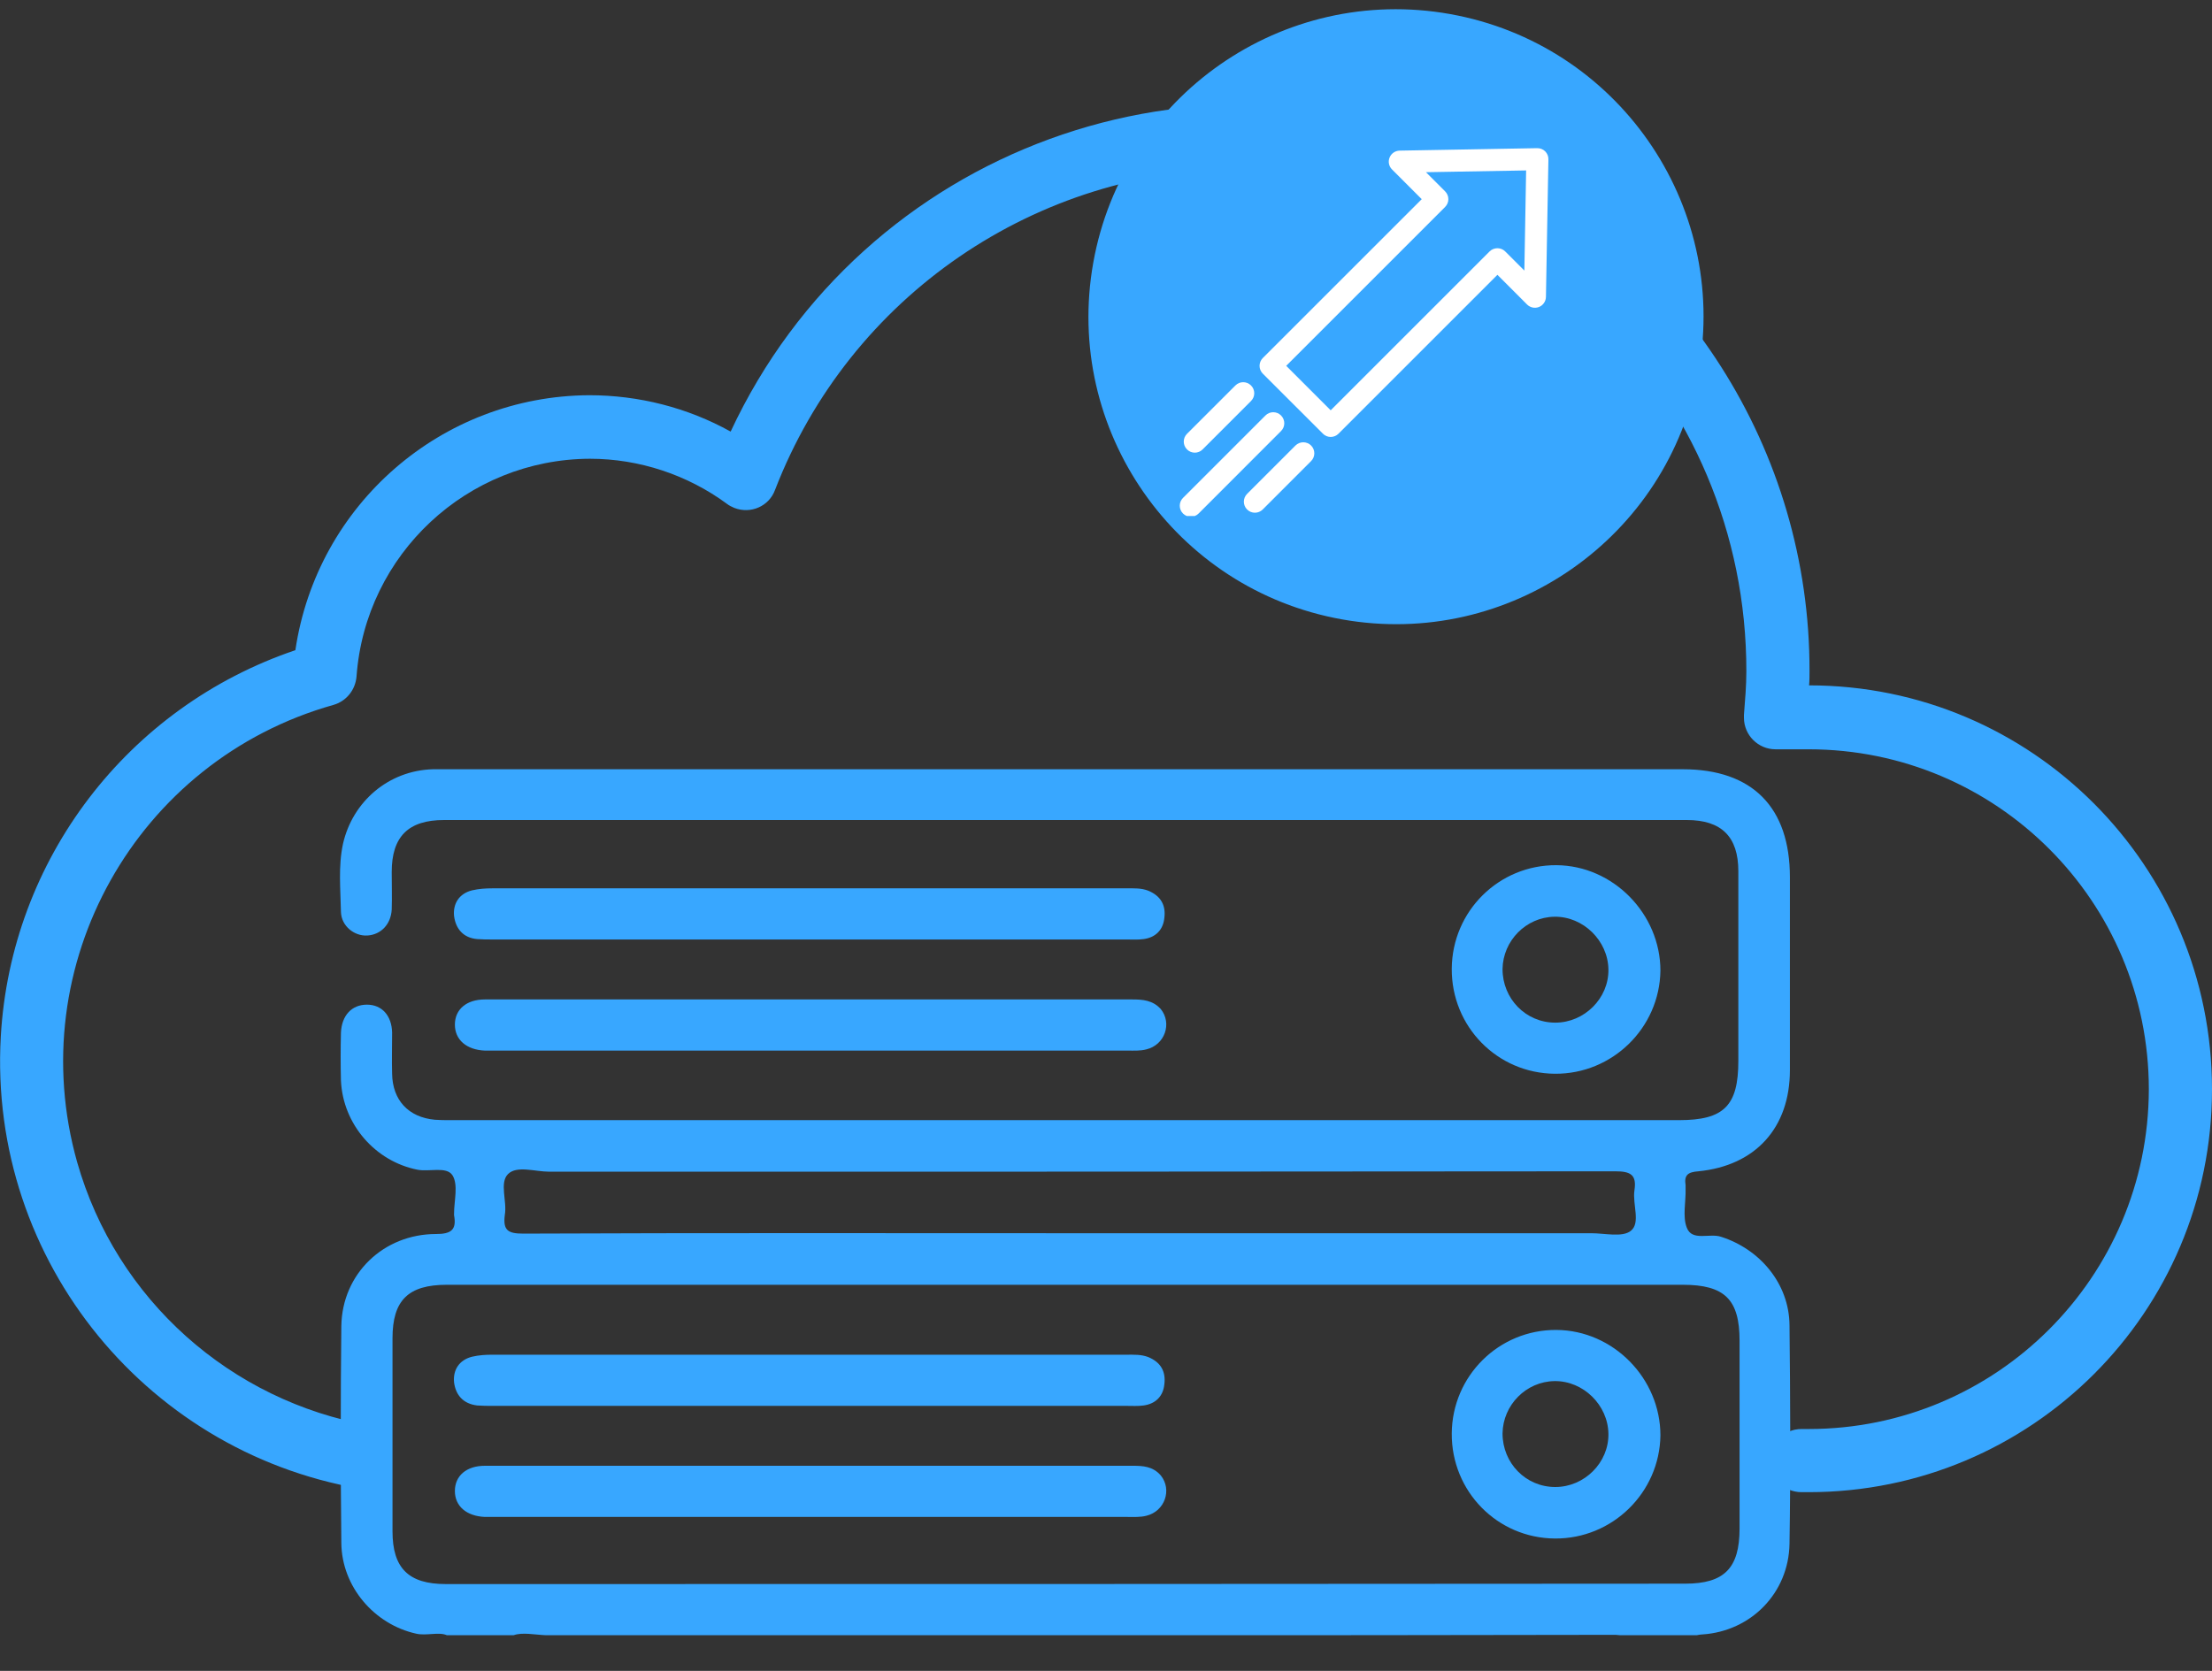
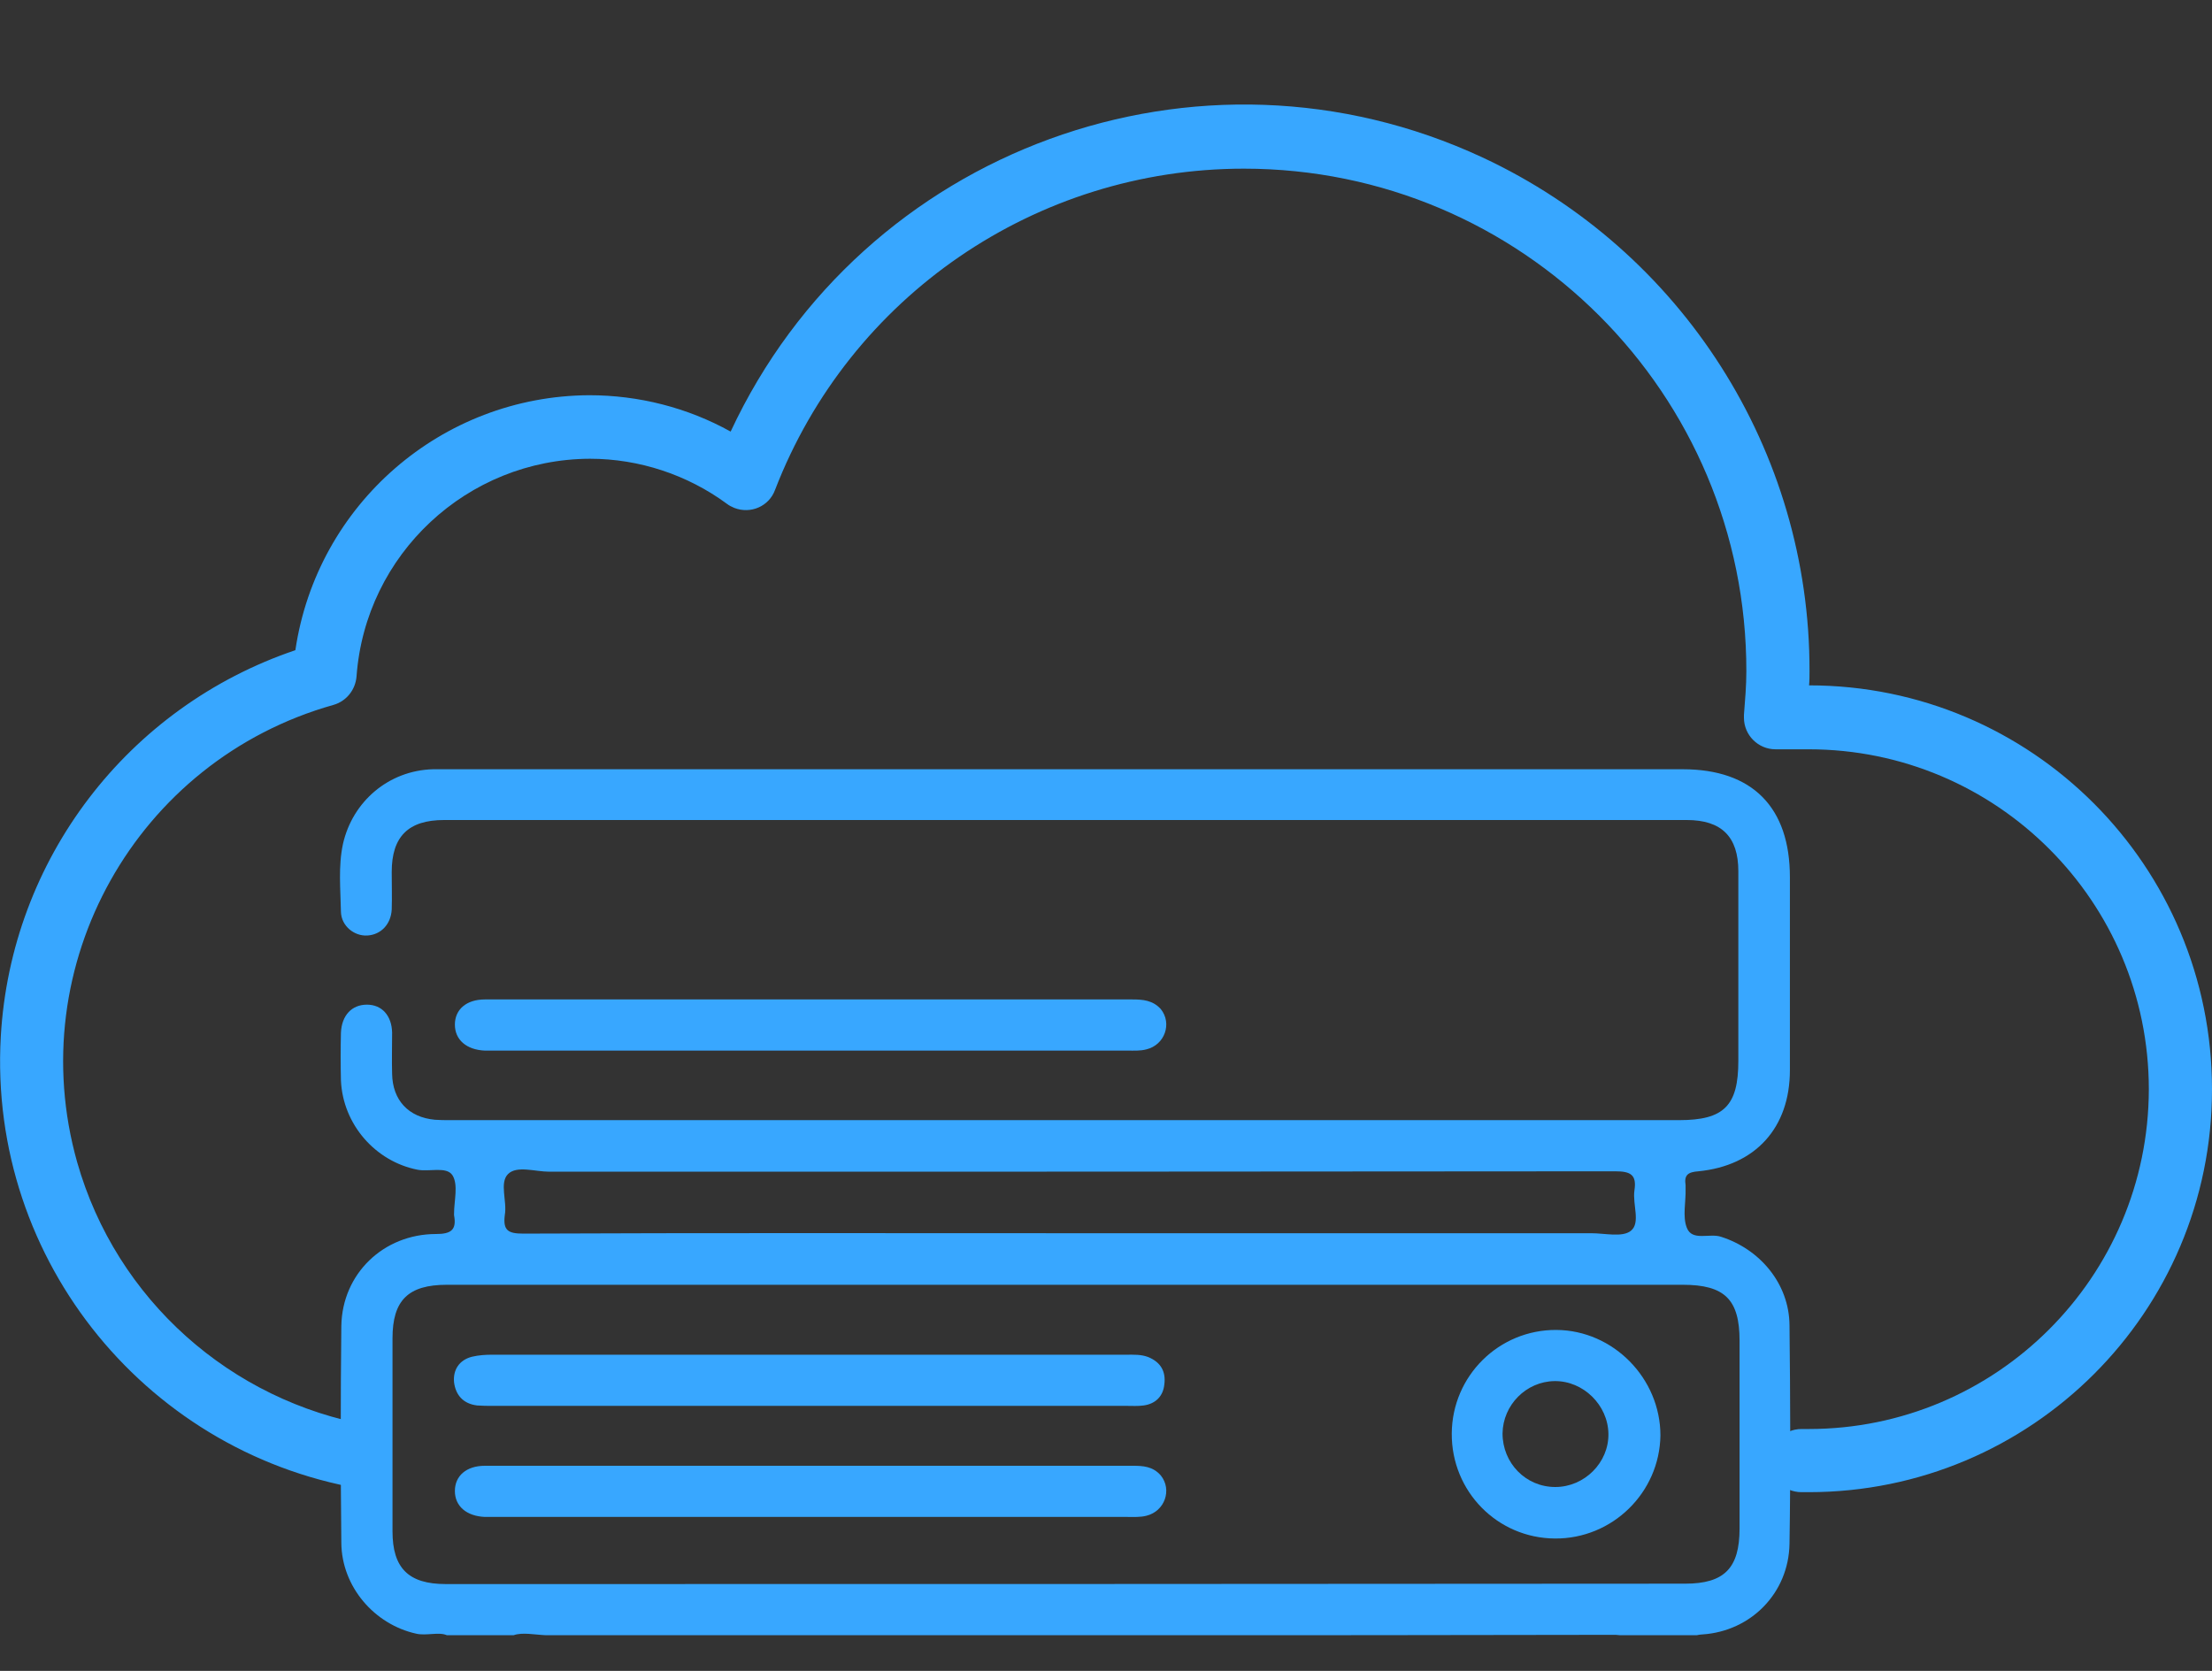
<svg xmlns="http://www.w3.org/2000/svg" width="45" height="34" viewBox="0 0 45 34" fill="none">
  <rect x="0" y="0" width="45" height="34" fill="#333333" stroke="none" />
  <g clip-path="url(#clip0_1_2)" fill="#38A7FF">
    <path d="M36.803 13.946C36.812 13.848 36.812 13.75 36.812 13.653C36.82 9.172 34.218 5.098 30.16 3.204C24.395 0.52 17.548 3.025 14.864 8.782C13.986 8.294 12.994 8.042 11.986 8.042C8.985 8.058 6.448 10.262 6.009 13.23C2.594 14.385 0.22 17.491 0.016 21.093C-0.244 25.688 3.057 29.656 7.522 30.323V29.005C4.7 28.509 2.366 26.452 1.569 23.646C0.439 19.638 2.773 15.474 6.782 14.344C7.042 14.271 7.229 14.043 7.253 13.767C7.432 11.278 9.506 9.343 12.002 9.335C13.002 9.335 13.986 9.66 14.791 10.254C14.832 10.286 14.881 10.311 14.938 10.335C15.271 10.465 15.645 10.303 15.767 9.969C17.288 6.025 21.077 3.432 25.305 3.432C30.957 3.432 35.535 8.01 35.527 13.661C35.527 13.954 35.502 14.238 35.478 14.547C35.478 14.564 35.478 14.58 35.478 14.604C35.478 14.962 35.771 15.247 36.12 15.247H36.795C40.617 15.247 43.715 18.345 43.715 22.167C43.707 25.988 40.609 29.078 36.795 29.078H36.649C36.291 29.078 36.007 29.363 36.007 29.721C36.007 30.079 36.291 30.363 36.649 30.363H36.795C41.325 30.363 45 26.696 45 22.167C45 17.621 41.333 13.946 36.803 13.946Z" fill="#38A7FF" />
    <path d="M9.709 28.599C9.815 28.607 9.92 28.607 10.018 28.607C12.173 28.607 14.328 28.607 16.483 28.607C18.629 28.607 20.768 28.607 22.915 28.607C23.029 28.607 23.151 28.615 23.264 28.599C23.508 28.566 23.663 28.412 23.687 28.168C23.72 27.907 23.614 27.72 23.362 27.615C23.216 27.558 23.069 27.566 22.915 27.566C18.613 27.566 14.312 27.566 10.018 27.566C9.88 27.566 9.742 27.574 9.603 27.607C9.343 27.672 9.213 27.875 9.237 28.127C9.27 28.387 9.424 28.566 9.709 28.599Z" fill="#38A7FF" />
    <path d="M23.037 29.826C20.849 29.826 18.654 29.826 16.466 29.826C14.263 29.826 12.059 29.826 9.864 29.826C9.49 29.826 9.254 30.03 9.254 30.339C9.254 30.648 9.49 30.851 9.864 30.867C9.92 30.867 9.977 30.867 10.034 30.867C14.336 30.867 18.637 30.867 22.939 30.867C23.069 30.867 23.199 30.875 23.321 30.843C23.695 30.753 23.85 30.314 23.614 30.022C23.451 29.835 23.248 29.826 23.037 29.826Z" fill="#38A7FF" />
-     <path d="M9.709 19.109C9.815 19.117 9.92 19.117 10.018 19.117C12.173 19.117 14.328 19.117 16.483 19.117C18.629 19.117 20.768 19.117 22.915 19.117C23.029 19.117 23.151 19.125 23.264 19.109C23.508 19.077 23.663 18.922 23.687 18.678C23.72 18.418 23.614 18.231 23.362 18.125C23.216 18.068 23.069 18.076 22.915 18.076C18.613 18.076 14.312 18.076 10.018 18.076C9.88 18.076 9.742 18.085 9.603 18.117C9.343 18.182 9.213 18.385 9.237 18.637C9.27 18.898 9.424 19.085 9.709 19.109Z" fill="#38A7FF" />
    <path d="M23.037 20.337C20.849 20.337 18.654 20.337 16.466 20.337C14.263 20.337 12.059 20.337 9.864 20.337C9.49 20.337 9.254 20.54 9.254 20.849C9.254 21.158 9.49 21.362 9.864 21.378C9.92 21.378 9.977 21.378 10.034 21.378C14.336 21.378 18.637 21.378 22.939 21.378C23.069 21.378 23.199 21.386 23.321 21.353C23.695 21.264 23.85 20.825 23.614 20.532C23.451 20.353 23.248 20.337 23.037 20.337Z" fill="#38A7FF" />
    <path d="M31.664 27.062C30.493 27.054 29.542 27.997 29.534 29.168C29.526 30.347 30.461 31.298 31.632 31.306C32.803 31.315 33.762 30.371 33.779 29.209C33.779 28.046 32.819 27.07 31.664 27.062ZM31.64 30.258C31.038 30.258 30.567 29.77 30.567 29.168C30.575 28.59 31.046 28.111 31.624 28.103C32.209 28.095 32.713 28.591 32.721 29.176C32.73 29.762 32.233 30.258 31.64 30.258Z" fill="#38A7FF" />
-     <path d="M31.664 17.605C30.493 17.597 29.542 18.54 29.534 19.711C29.526 20.89 30.461 21.841 31.632 21.849C32.803 21.858 33.762 20.914 33.779 19.752C33.779 18.597 32.819 17.613 31.664 17.605ZM31.64 20.809C31.038 20.809 30.567 20.321 30.567 19.719C30.575 19.142 31.046 18.662 31.624 18.654C32.209 18.646 32.713 19.142 32.721 19.727C32.73 20.313 32.233 20.809 31.64 20.809Z" fill="#38A7FF" />
    <path d="M11.108 33.274H22.776C26.143 33.274 29.501 33.274 32.868 33.266C32.9 33.266 32.925 33.274 32.957 33.274H34.518C34.559 33.266 34.592 33.258 34.632 33.258C35.624 33.193 36.389 32.412 36.405 31.412C36.429 29.932 36.421 28.444 36.405 26.964C36.397 26.119 35.803 25.419 35.014 25.167C34.779 25.086 34.421 25.265 34.315 24.98C34.226 24.752 34.299 24.452 34.291 24.191C34.291 24.167 34.291 24.143 34.291 24.118C34.258 23.907 34.34 23.85 34.551 23.834C35.714 23.72 36.413 22.947 36.413 21.776C36.413 20.467 36.413 19.158 36.413 17.849C36.413 16.426 35.649 15.653 34.234 15.653C25.907 15.653 17.589 15.653 9.262 15.653C9.107 15.653 8.961 15.653 8.806 15.653C7.912 15.678 7.172 16.304 6.977 17.174C6.879 17.629 6.928 18.101 6.936 18.556C6.944 18.841 7.205 19.052 7.473 19.036C7.749 19.02 7.953 18.808 7.969 18.507C7.977 18.255 7.969 17.995 7.969 17.743C7.969 17.019 8.31 16.686 9.034 16.686C17.458 16.686 25.891 16.686 34.315 16.686C35.023 16.686 35.364 17.027 35.364 17.727C35.364 19.012 35.364 20.296 35.364 21.589C35.364 22.5 35.071 22.793 34.161 22.793C25.826 22.793 17.491 22.793 9.156 22.793C9.05 22.793 8.945 22.793 8.847 22.785C8.31 22.736 7.985 22.386 7.977 21.849C7.969 21.573 7.977 21.297 7.977 21.012C7.969 20.662 7.766 20.443 7.465 20.443C7.156 20.443 6.952 20.662 6.936 21.012C6.928 21.337 6.928 21.662 6.936 21.988C6.977 22.882 7.636 23.63 8.489 23.801C8.733 23.85 9.083 23.728 9.205 23.915C9.327 24.11 9.237 24.435 9.237 24.695C9.237 24.704 9.237 24.72 9.237 24.728C9.294 25.029 9.172 25.11 8.872 25.11C7.798 25.11 6.961 25.923 6.944 26.98C6.928 28.452 6.928 29.924 6.944 31.396C6.952 32.29 7.619 33.055 8.465 33.242C8.668 33.291 8.928 33.201 9.091 33.274H10.449C10.628 33.209 10.888 33.266 11.108 33.274ZM10.335 23.89C10.514 23.712 10.888 23.842 11.173 23.842C18.402 23.842 25.631 23.842 32.86 23.834C33.177 23.834 33.299 23.907 33.25 24.224C33.209 24.509 33.38 24.883 33.177 25.045C33.006 25.183 32.648 25.094 32.372 25.094C28.826 25.094 25.281 25.094 21.736 25.094C18.036 25.094 14.344 25.086 10.644 25.102C10.335 25.102 10.229 25.037 10.27 24.72C10.319 24.443 10.156 24.069 10.335 23.89ZM9.067 32.233C8.31 32.233 7.985 31.908 7.985 31.16C7.985 29.851 7.985 28.542 7.985 27.233C7.985 26.46 8.302 26.143 9.091 26.143C13.287 26.143 17.483 26.143 21.679 26.143C25.866 26.143 30.046 26.143 34.234 26.143C35.088 26.143 35.389 26.444 35.389 27.281C35.389 28.558 35.389 29.835 35.389 31.103C35.389 31.908 35.08 32.225 34.283 32.225C25.875 32.233 17.467 32.233 9.067 32.233Z" fill="#38A7FF" />
-     <path d="M27.3 12.603C30.701 13.21 33.951 10.945 34.558 7.543C35.165 4.142 32.9 0.893 29.499 0.286C26.098 -0.321 22.848 1.944 22.241 5.345C21.634 8.746 23.899 11.995 27.3 12.603Z" fill="#38A7FF" />
    <g clip-path="url(#clip1_1_2)" fill="#38A7FF">
      <path d="M26.061 8.454C25.974 8.366 25.831 8.366 25.744 8.454L24.066 10.132C23.979 10.219 23.979 10.361 24.066 10.449C24.11 10.493 24.168 10.515 24.225 10.515C24.282 10.515 24.34 10.493 24.384 10.449L26.061 8.771C26.149 8.684 26.149 8.542 26.061 8.454Z" fill="#FFFFFF" />
      <path d="M31.435 3.08C31.392 3.037 31.333 3.014 31.272 3.015L28.473 3.065C28.383 3.067 28.303 3.122 28.269 3.206C28.235 3.289 28.255 3.385 28.319 3.448L28.923 4.053L25.69 7.285C25.648 7.327 25.624 7.384 25.624 7.444C25.624 7.504 25.648 7.561 25.69 7.603L26.913 8.825C26.956 8.869 27.014 8.891 27.071 8.891C27.129 8.891 27.186 8.869 27.23 8.825L30.463 5.592L31.067 6.197C31.131 6.26 31.226 6.28 31.31 6.246C31.393 6.212 31.448 6.132 31.45 6.042L31.5 3.243C31.502 3.182 31.478 3.124 31.435 3.08ZM31.011 5.506L30.621 5.116C30.579 5.074 30.522 5.051 30.463 5.051C30.403 5.051 30.346 5.074 30.304 5.116L27.071 8.349L26.166 7.444L29.399 4.211C29.441 4.169 29.465 4.112 29.465 4.053C29.465 3.993 29.441 3.936 29.399 3.894L29.009 3.504L31.047 3.468L31.011 5.506Z" fill="#FFFFFF" />
      <path d="M24.307 9.211C24.364 9.211 24.422 9.189 24.465 9.145L25.45 8.16C25.538 8.073 25.538 7.93 25.45 7.843C25.362 7.755 25.22 7.755 25.133 7.843L24.148 8.827C24.06 8.915 24.06 9.057 24.148 9.145C24.192 9.189 24.249 9.211 24.307 9.211Z" fill="#FFFFFF" />
      <path d="M26.355 9.065L25.37 10.05C25.283 10.137 25.283 10.28 25.37 10.367C25.414 10.411 25.472 10.433 25.529 10.433C25.587 10.433 25.644 10.411 25.688 10.367L26.672 9.383C26.76 9.295 26.76 9.153 26.672 9.065C26.585 8.978 26.443 8.978 26.355 9.065Z" fill="#FFFFFF" />
    </g>
  </g>
  <defs>
    <clipPath id="clip0_1_2">
      <rect width="45" height="33.274" fill="white" />
    </clipPath>
    <clipPath id="clip1_1_2">
-       <rect width="7.5" height="7.5" fill="white" transform="translate(24 3)" />
-     </clipPath>
+       </clipPath>
  </defs>
</svg>